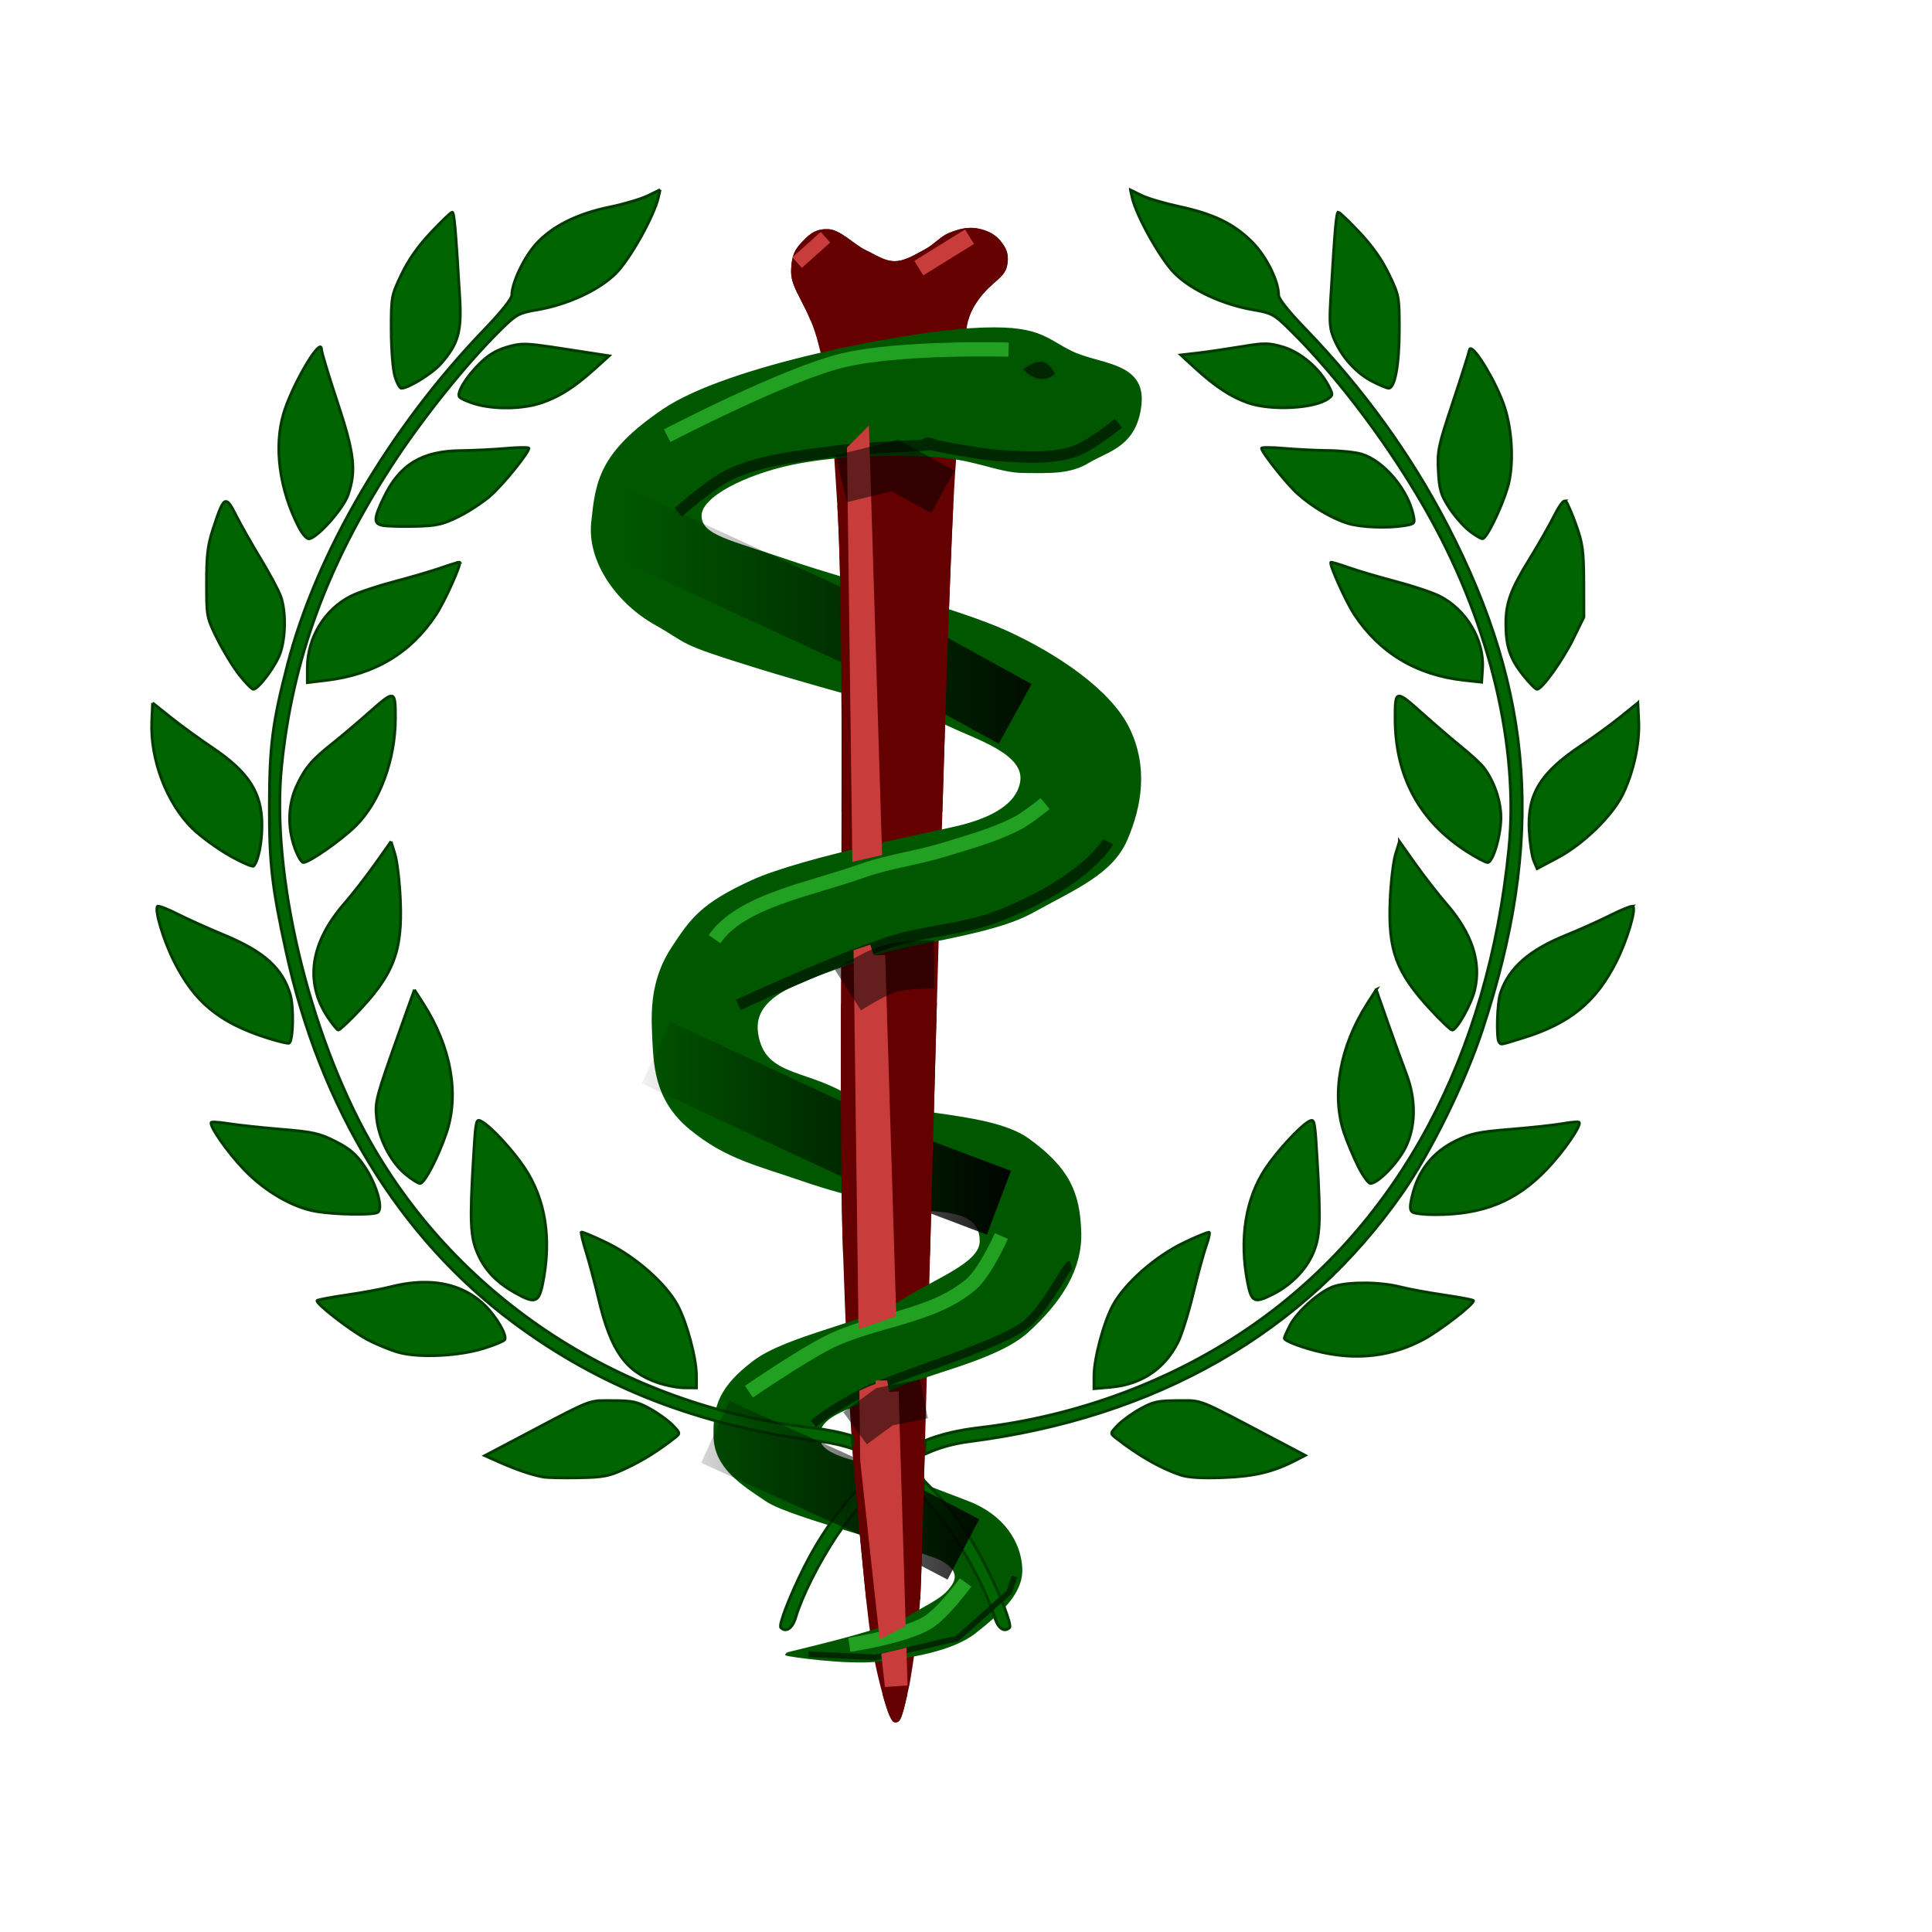
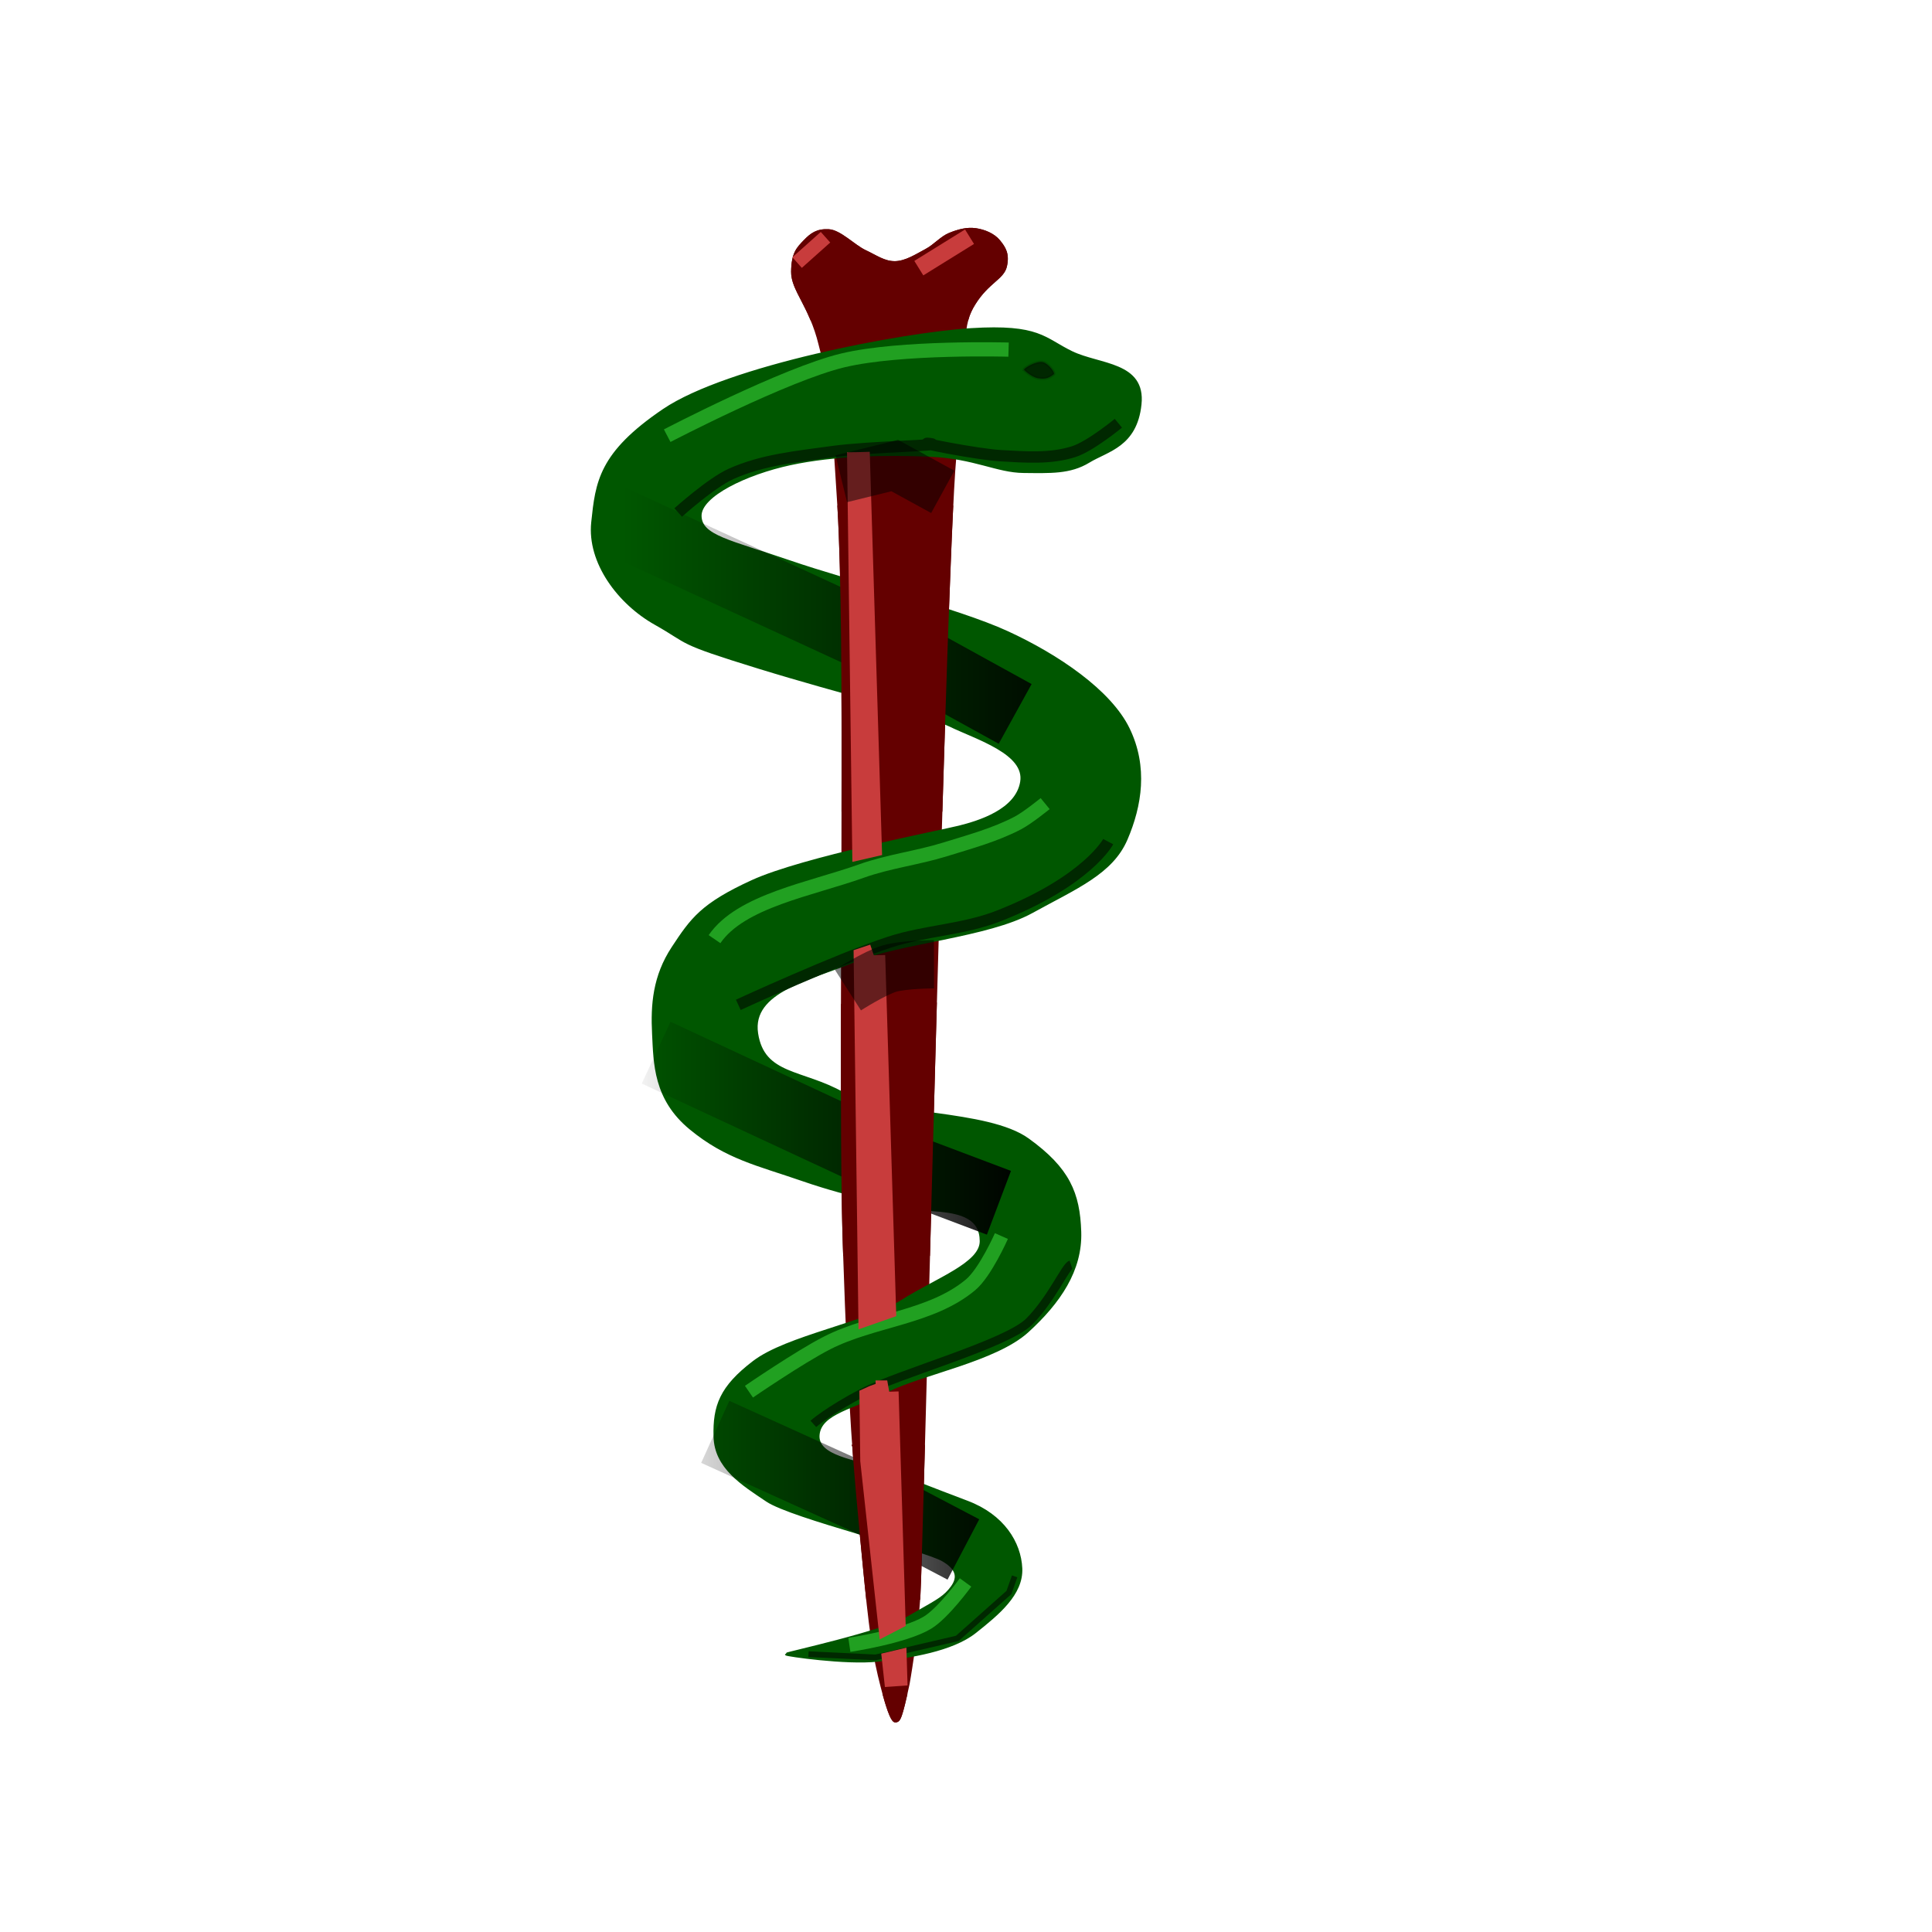
<svg xmlns="http://www.w3.org/2000/svg" xmlns:ns1="http://www.inkscape.org/namespaces/inkscape" xmlns:ns2="http://sodipodi.sourceforge.net/DTD/sodipodi-0.dtd" xmlns:xlink="http://www.w3.org/1999/xlink" width="18cm" height="18cm" id="svg2" version="1.1" ns1:version="0.91 r13725" ns2:docname="asclepius-favicon.svg" style="enable-background:new" ns1:export-filename="/home/michal/html/American-Doctors-Association/img/American-Doctors-Association-TM.png" ns1:export-xdpi="57.149998" ns1:export-ydpi="57.149998">
  <defs id="defs4">
    <ns1:perspective ns2:type="inkscape:persp3d" ns1:vp_x="0 : 526.17999 : 1" ns1:vp_y="0 : 1000 : 0" ns1:vp_z="3000 : 526.17999 : 1" ns1:persp3d-origin="1500 : 350.78666 : 1" id="perspective4728" />
    <linearGradient id="linearGradient4144">
      <stop style="stop-color:#000000;stop-opacity:0;" offset="0" id="stop4146" />
      <stop style="stop-color:#000000;stop-opacity:1;" offset="1" id="stop4148" />
    </linearGradient>
    <filter ns1:collect="always" id="filter4079" x="-0.043" width="1.087" y="-0.214" height="1.427" style="color-interpolation-filters:sRGB">
      <feGaussianBlur ns1:collect="always" stdDeviation="2.796" id="feGaussianBlur4081" />
    </filter>
    <filter ns1:collect="always" id="filter4085" x="-0.054" width="1.108" y="-0.109" height="1.218" style="color-interpolation-filters:sRGB">
      <feGaussianBlur ns1:collect="always" stdDeviation="2.914" id="feGaussianBlur4087" />
    </filter>
    <filter ns1:collect="always" id="filter4091" style="color-interpolation-filters:sRGB">
      <feGaussianBlur ns1:collect="always" stdDeviation="2.202" id="feGaussianBlur4093" />
    </filter>
    <filter ns1:collect="always" id="filter4101" x="-0.042" width="1.084" y="-0.106" height="1.213" style="color-interpolation-filters:sRGB">
      <feGaussianBlur ns1:collect="always" stdDeviation="1.264" id="feGaussianBlur4103" />
    </filter>
    <linearGradient ns1:collect="always" xlink:href="#linearGradient4144" id="linearGradient4150" x1="293.749" y1="360.576" x2="465.537" y2="360.576" gradientUnits="userSpaceOnUse" gradientTransform="translate(-7.091,35.942)" />
    <filter ns1:collect="always" id="filter4164" x="-0.196" width="1.392" y="-0.405" height="1.81" style="color-interpolation-filters:sRGB">
      <feGaussianBlur ns1:collect="always" stdDeviation="11.616" id="feGaussianBlur4166" />
    </filter>
    <linearGradient ns1:collect="always" xlink:href="#linearGradient4144" id="linearGradient4176" x1="293.714" y1="528.076" x2="438.429" y2="528.076" gradientUnits="userSpaceOnUse" gradientTransform="translate(-7.091,35.942)" />
    <filter ns1:collect="always" id="filter4182" x="-0.173" width="1.345" y="-0.394" height="1.788" style="color-interpolation-filters:sRGB">
      <feGaussianBlur ns1:collect="always" stdDeviation="8.679" id="feGaussianBlur4184" />
    </filter>
    <filter ns1:collect="always" id="filter4188" x="-0.177" width="1.354" y="-0.373" height="1.746" style="color-interpolation-filters:sRGB">
      <feGaussianBlur ns1:collect="always" stdDeviation="6.44" id="feGaussianBlur4190" />
    </filter>
    <linearGradient ns1:collect="always" xlink:href="#linearGradient4144" id="linearGradient4198" x1="299.076" y1="655.877" x2="441.365" y2="655.877" gradientUnits="userSpaceOnUse" gradientTransform="translate(-7.091,35.942)" />
    <filter ns1:collect="always" id="filter4325" x="-1.211" width="3.422" y="-0.037" height="1.074" style="color-interpolation-filters:sRGB">
      <feGaussianBlur ns1:collect="always" stdDeviation="6.716" id="feGaussianBlur4327" />
    </filter>
    <filter ns1:collect="always" id="filter4363" style="color-interpolation-filters:sRGB">
      <feBlend ns1:collect="always" mode="darken" in2="BackgroundImage" id="feBlend4365" />
    </filter>
    <filter ns1:collect="always" id="filter4473" x="-0.378" width="1.755" y="-1.458" height="3.916" style="color-interpolation-filters:sRGB">
      <feGaussianBlur ns1:collect="always" stdDeviation="5.623" id="feGaussianBlur4475" />
    </filter>
    <filter ns1:collect="always" id="filter4479" x="-0.39" width="1.78" y="-1.298" height="3.596" style="color-interpolation-filters:sRGB">
      <feGaussianBlur ns1:collect="always" stdDeviation="4.106" id="feGaussianBlur4481" />
    </filter>
    <filter ns1:collect="always" id="filter4485" x="-0.412" width="1.825" y="-1.1" height="3.2" style="color-interpolation-filters:sRGB">
      <feGaussianBlur ns1:collect="always" stdDeviation="3.472" id="feGaussianBlur4487" />
    </filter>
    <filter ns1:collect="always" id="filter4499" x="-0.667" width="2.333" y="-0.747" height="2.493" style="color-interpolation-filters:sRGB">
      <feGaussianBlur ns1:collect="always" stdDeviation="2.778" id="feGaussianBlur4501" />
    </filter>
    <filter ns1:collect="always" id="filter4515" x="-0.321" width="1.642" y="-0.517" height="2.035" style="color-interpolation-filters:sRGB">
      <feGaussianBlur ns1:collect="always" stdDeviation="2.387" id="feGaussianBlur4517" />
    </filter>
    <filter ns1:collect="always" id="filter4523" x="-0.106" width="1.213" y="-0.031" height="1.062" style="color-interpolation-filters:sRGB">
      <feGaussianBlur ns1:collect="always" stdDeviation="5.893" id="feGaussianBlur4525" />
    </filter>
  </defs>
  <ns2:namedview id="base" pagecolor="#ffffff" bordercolor="#666666" borderopacity="1.0" ns1:pageopacity="0.0" ns1:pageshadow="2" ns1:zoom="0.49497476" ns1:cx="830.19409" ns1:cy="720.18062" ns1:document-units="px" ns1:current-layer="layer10" showgrid="false" ns1:window-width="1871" ns1:window-height="1028" ns1:window-x="49" ns1:window-y="24" ns1:window-maximized="0" showguides="true" ns1:guide-bbox="true" fit-margin-top="60" fit-margin-left="60" fit-margin-right="60" fit-margin-bottom="60" units="cm">
    <ns2:guide orientation="0,1" position="857.143,1120" id="guide4692" />
  </ns2:namedview>
  <g ns1:groupmode="layer" id="layer1" ns1:label="Background-embedded" transform="translate(0,-29.635)" style="display:none" />
  <g ns1:groupmode="layer" id="layer11" ns1:label="Background-WHITE" style="display:inline" transform="translate(0,-29.635)" />
  <g ns1:groupmode="layer" id="layer3" ns1:label="Staff Back" style="display:inline" transform="translate(-67.583,-166.916)">
    <path style="fill:#640000;fill-opacity:1;stroke:#640000;stroke-width:1px;stroke-linecap:butt;stroke-linejoin:miter;stroke-opacity:1" d="m 382.909,772.947 c -1.222,0.162 -3.154,-5.369 -5.714,-16.071 -2.56,-10.703 -3.888,-23.407 -6.25,-48.571 -2.362,-25.165 -4.049,-41.878 -6.071,-102.5 -2.022,-60.622 1.322,-208.34 -1.964,-261.25 -3.287,-52.91 -3.291,-42.808 -6.607,-56.429 -3.316,-13.62 -9.706,-19.063 -9.643,-25.536 0.063,-6.472 1.891,-8.223 4.286,-10.714 2.394,-2.491 4.4,-3.945 8.393,-3.75 3.993,0.195 8.926,5.484 12.857,7.321 3.932,1.838 6.711,3.963 10.536,3.929 3.825,-0.034 7.672,-2.583 10.893,-4.286 3.221,-1.703 5.397,-4.496 8.393,-5.714 2.995,-1.218 6.067,-2.049 9.107,-1.607 3.04,0.442 6.295,1.75 8.214,4.107 1.919,2.357 3.274,4.473 2.321,8.75 -0.952,4.277 -6.282,5.504 -11.071,13.214 -4.789,7.71 -2.996,11.745 -6.786,54.286 -3.79,42.54 -11.572,385.445 -12.633,401.135 -1.061,15.69 -3.795,30.614 -3.795,30.614 -2.759,12.827 -3.242,12.909 -4.464,13.072 z" id="path3799" ns1:connector-curvature="0" ns2:nodetypes="zzzzzzzzzzzzzzzzzzzsz" />
  </g>
  <g ns1:groupmode="layer" id="layer2" ns1:label="Snake" transform="translate(-67.583,-166.916)">
    <path style="fill:#005700;fill-opacity:1;stroke:#005700;stroke-width:1px;stroke-linecap:butt;stroke-linejoin:miter;stroke-opacity:1" d="m 469.04,309.311 c 1.536,-14.58 -14.333,-13.538 -24.125,-18.276 -9.792,-4.737 -11.315,-9.571 -35.421,-8.066 -24.105,1.504 -85.678,13.154 -108.189,28.406 -22.511,15.252 -23.551,25.409 -25.036,39.495 -1.485,14.086 9.294,28.394 22.074,35.584 12.78,7.19 6.826,6.321 36.436,15.444 29.61,9.123 57.329,15.612 67.215,20.357 9.886,4.745 26.977,9.849 25.321,20 -1.656,10.151 -15.179,14.171 -21.984,15.88 -6.805,1.709 -55.071,11.026 -72.85,19.163 -17.778,8.137 -21.325,13.334 -27.936,23.362 -6.611,10.028 -7.378,20.046 -6.847,30.332 0.531,10.286 0.39,22.809 13.074,33.247 12.683,10.438 23.529,12.585 39.689,18.181 16.16,5.597 36.182,9.886 46.176,10.548 9.994,0.663 16.377,2.959 16.436,10.967 0.059,8.008 -15.436,13.317 -27.865,21.176 -12.429,7.859 -40.49,12.536 -52.143,21.429 -11.653,8.892 -14.007,15.516 -13.73,26.263 0.277,10.747 9.582,16.604 18.398,22.475 8.816,5.871 55.287,17.143 61.89,20.967 6.603,3.824 5.029,7.558 2.352,10.678 -2.677,3.121 -5.617,4.41 -14.625,9.617 -9.008,5.207 -42.868,12.589 -42.857,12.857 0.011,0.268 20.888,3.37 32.143,2.143 11.255,-1.227 26.201,-3.581 34.286,-10 8.085,-6.419 16.544,-13.367 16.14,-22.352 -0.404,-8.985 -6.278,-18.589 -18.997,-23.362 -12.72,-4.773 -21.009,-8.235 -30.057,-11.342 -9.048,-3.107 -23.018,-4.43 -22.331,-12.316 0.687,-7.886 12.666,-9.637 24.531,-15.628 11.865,-5.991 37.992,-10.677 49.171,-20.888 11.179,-10.211 18.883,-21.452 18.441,-34.993 -0.441,-13.541 -3.973,-22.116 -18.276,-32.439 -14.303,-10.323 -50.807,-8.096 -65.123,-16.219 -14.316,-8.123 -28.106,-6.089 -30.383,-21.176 -2.276,-15.087 19.06,-19.226 34.74,-25.714 15.68,-6.488 46.532,-8.543 62.143,-17.143 15.611,-8.599 28.093,-13.679 33.196,-25.541 5.104,-11.862 7.236,-25.464 0.801,-38.788 -6.435,-13.325 -24.942,-25.883 -42.691,-34.033 -17.749,-8.151 -55.413,-17.611 -76.521,-24.863 -21.108,-7.252 -31.452,-8.878 -31.581,-16.148 -0.129,-7.269 16.272,-15.037 31.689,-18.362 15.416,-3.325 33.816,-3.674 49.393,-2.98 15.578,0.694 23.443,5.633 32.857,5.714 9.414,0.081 16.291,0.43 22.857,-3.571 6.566,-4.002 16.581,-5.507 18.117,-20.087 z" id="path3794" ns1:connector-curvature="0" ns2:nodetypes="zzzzzzzzzzzzzzzzzzzzzzzzzzzzzzzzzzzzzzzzzzzzzzzzz" />
  </g>
  <g ns1:groupmode="layer" id="layer10" ns1:label="Laurel-Leaves" transform="translate(-67.583,-166.916)">
-     <path style="fill:#006400;fill-opacity:1;stroke:#003c00;stroke-opacity:1" d="m 300.034,233.723 -4.344,2.125 c -2.391,1.166 -8.425,2.957 -13.375,3.969 -11.511,2.354 -20.382,6.814 -26,13.062 -4.242,4.718 -8.5,13.682 -8.5,17.938 0,1.29 -3.735,5.974 -9.75,12.219 -33.193,34.463 -59.026,78.434 -69.25,117.906 -5.298,20.453 -6.335,28.627 -6.375,49.688 -0.039,20.403 0.888,28.472 5.906,51.5 11.988,55.007 39.974,100.689 79.969,130.469 30.961,23.053 65.608,36.461 108.406,41.938 3.967,0.508 7.788,1.381 11.312,2.625 l -0.438,-4.656 c -4.236,-1.283 -8.988,-2.233 -14.469,-2.875 -66.189,-7.748 -123.769,-45.108 -155.188,-100.719 -21.791,-38.571 -35.001,-94.562 -31.188,-132.219 3.791,-37.43 15.982,-70.711 38.656,-105.688 10.875,-16.776 26.609,-36.371 38.844,-48.344 5.147,-5.037 6.146,-5.579 12.344,-6.625 10.805,-1.824 21.911,-6.952 27.844,-12.875 4.958,-4.95 13.461,-20.129 14.969,-26.719 l 0.625,-2.719 z m 165.625,0.094 0.594,2.656 c 1.497,6.552 10.023,21.75 14.969,26.688 5.933,5.923 17.038,11.051 27.844,12.875 6.197,1.046 7.197,1.588 12.344,6.625 17.484,17.111 36.645,42.767 50,66.969 20.945,37.957 31.021,80.508 27.5,116 -7.255,73.128 -38.729,131.882 -89.844,167.688 -27.853,19.51 -61.681,32.233 -96.531,36.312 -7.585,0.888 -13.774,2.37 -19.125,4.531 l -0.219,4.844 0.5,-0.219 c 4.526,-2.086 9.748,-3.546 15.25,-4.25 66.02,-8.448 118.192,-38.413 152.5,-87.594 10.054,-14.413 22.044,-38.863 28.125,-57.312 21.981,-66.687 18.373,-118.664 -12.344,-177.844 -12.939,-24.929 -29.721,-48.136 -50.125,-69.25 -5.757,-5.958 -9.281,-10.372 -9.281,-11.688 0,-4.984 -4.352,-13.733 -9.375,-18.75 -6.397,-6.388 -13.483,-9.835 -25.562,-12.438 -5.207,-1.122 -11.215,-2.884 -13.344,-3.938 l -3.875,-1.906 z m -238.844,7.812 c -0.408,0 -3.763,3.228 -7.469,7.156 -4.526,4.797 -7.935,9.641 -10.375,14.75 -3.559,7.453 -3.648,7.837 -3.625,19.594 0.013,6.699 0.575,13.877 1.281,16.25 0.696,2.337 1.734,4.25 2.281,4.25 2.495,0 10.919,-5.223 13.906,-8.625 6.127,-6.979 7.371,-11.323 6.656,-23.312 -1.468,-24.614 -1.953,-30.062 -2.656,-30.062 z m 312.031,0 c -0.703,0 -1.188,5.448 -2.656,30.062 -0.55,9.226 -0.363,11.134 1.375,15.062 2.702,6.109 7.637,11.531 13.156,14.406 2.526,1.316 5.146,2.412 5.812,2.438 2.224,0.086 3.767,-8.254 3.781,-20.469 0.014,-11.748 -0.068,-12.146 -3.625,-19.594 -2.44,-5.109 -5.849,-9.953 -10.375,-14.75 -3.706,-3.929 -7.06,-7.156 -7.469,-7.156 z m -25.688,46.344 c -2.016,-0.015 -4.432,0.335 -8.625,1.031 -5.055,0.839 -11.876,1.831 -15.156,2.219 l -5.969,0.688 5.031,4.625 c 7.103,6.511 12.676,10.173 18.688,12.25 8.177,2.825 23.397,1.994 28.219,-1.531 1.629,-1.191 1.634,-1.433 0.031,-4.531 -3.152,-6.096 -9.915,-11.847 -16.031,-13.625 -2.57,-0.747 -4.172,-1.11 -6.188,-1.125 z m -261.938,0.156 c -1.711,0.098 -3.107,0.432 -5.062,1 -3.912,1.137 -6.721,2.878 -9.812,5.969 -4.708,4.708 -7.941,10.04 -7,11.562 0.325,0.525 2.696,1.611 5.281,2.406 6.917,2.128 17.202,1.95 23.906,-0.406 6.346,-2.23 11.318,-5.431 18.594,-11.969 l 4.938,-4.469 -15.188,-2.344 c -9.015,-1.39 -12.805,-1.913 -15.656,-1.75 z m -70.906,0.938 c -2.067,0.198 -10.236,14.613 -12.875,23.5 -3.461,11.654 -1.473,26.605 5.281,39.844 1.187,2.327 2.792,4.219 3.594,4.219 2.77,0 12.159,-10.527 13.875,-15.562 2.901,-8.515 2.183,-14.533 -3.875,-32.781 -3.025,-9.112 -5.511,-17.394 -5.531,-18.375 -0.012,-0.609 -0.174,-0.872 -0.469,-0.844 z m 405.094,0.625 c -0.188,0.012 -0.316,0.144 -0.375,0.438 -0.221,1.1 -2.858,9.425 -5.875,18.5 -5.122,15.406 -5.478,17.018 -5.094,24.156 0.352,6.532 0.904,8.381 3.688,12.719 1.792,2.792 4.891,6.416 6.906,8.062 2.015,1.647 4.247,3.013 4.969,3.031 1.39,0.035 6.518,-10.412 8.812,-17.969 2.279,-7.508 1.773,-19.962 -1.156,-28.688 -2.751,-8.194 -10.061,-20.368 -11.875,-20.25 z m -333.844,34.812 c -1.405,0.007 -3.369,0.087 -5.5,0.281 -4.263,0.388 -11.575,0.761 -16.25,0.812 -13.709,0.15 -21.524,4.917 -27.094,16.531 -3.629,7.567 -3.678,9.24 -0.156,9.844 1.512,0.259 6.661,0.395 11.406,0.281 7.432,-0.179 9.492,-0.664 15.062,-3.406 3.556,-1.751 8.65,-5.094 11.312,-7.438 4.437,-3.905 13.469,-15.078 13.469,-16.656 0,-0.183 -0.845,-0.257 -2.25,-0.25 z m 262.531,0 c -1.405,-0.007 -2.281,0.067 -2.281,0.25 0,1.401 8.855,12.56 12.719,16.031 5.041,4.528 12.081,8.683 17.594,10.406 4.568,1.428 13.936,1.815 20,0.812 3.645,-0.602 3.77,-0.765 3.125,-3.75 -1.964,-9.09 -10.479,-19.118 -18.219,-21.438 -2.159,-0.647 -7.476,-1.211 -11.812,-1.25 -4.336,-0.039 -11.394,-0.393 -15.656,-0.781 -2.131,-0.194 -4.064,-0.274 -5.469,-0.281 z m 104.594,18.75 c -0.73,-0.004 -2.104,1.867 -3.906,5.438 -1.751,3.469 -5.615,10.248 -8.594,15.062 -6.624,10.709 -8.351,15.459 -8.344,22.75 0.008,7.926 1.442,12.288 6.031,18.094 2.194,2.776 4.413,5.031 4.938,5.031 1.731,0 8.908,-9.972 12.75,-17.75 l 3.75,-7.656 -0.031,-12.531 c -0.053,-10.936 -0.417,-13.486 -2.719,-19.938 -1.453,-4.071 -3.091,-7.841 -3.625,-8.375 -0.079,-0.079 -0.146,-0.124 -0.25,-0.125 z m -471.562,0.25 c -1.216,0.035 -2.321,2.947 -4.438,9.406 -1.956,5.969 -2.375,9.309 -2.375,19.281 0,11.93 0.043,12.126 3.781,19.688 2.078,4.202 5.583,9.938 7.781,12.719 2.198,2.78 4.412,5.031 4.906,5.031 1.79,0 7.982,-8.327 9.5,-12.781 1.92,-5.635 2.007,-14.692 0.188,-19.844 -0.753,-2.132 -3.923,-8.063 -7.031,-13.188 -3.108,-5.125 -7.047,-12.064 -8.75,-15.438 -1.602,-3.174 -2.617,-4.903 -3.562,-4.875 z m 82.156,21.406 c -0.67,0.08 -3.178,0.84 -6.031,1.844 -3.261,1.147 -10.733,3.359 -16.625,4.906 -5.892,1.547 -12.81,3.844 -15.375,5.125 -9.326,4.657 -15.438,14.662 -15.438,25.344 l 0,5.156 6.719,-0.812 c 17.096,-2.058 29.732,-9.641 38.656,-23.219 2.996,-4.558 8.899,-17.695 8.25,-18.344 -0.017,-0.017 -0.06,-0.011 -0.156,0 z m 306.938,0 c -0.649,0.649 5.254,13.786 8.25,18.344 8.889,13.524 21.92,21.355 38.531,23.188 l 6.312,0.688 0.312,-4.812 c 0.636,-10.067 -5.768,-20.811 -15.219,-25.531 -2.565,-1.281 -9.483,-3.578 -15.375,-5.125 -5.892,-1.547 -13.364,-3.759 -16.625,-4.906 -3.261,-1.147 -6.048,-1.983 -6.188,-1.844 z m -331.062,47.125 c -1.244,0.198 -3.418,2.059 -7.188,5.406 -4.206,3.736 -10.131,8.76 -13.156,11.156 -7.419,5.876 -9.726,8.606 -12.688,14.875 -3.113,6.59 -3.38,14.686 -0.75,22 1.022,2.841 2.369,5.156 3,5.156 2.136,0 13.58,-8.018 18.594,-13.031 8.332,-8.332 13.803,-23.211 13.844,-37.625 0.016,-5.68 -0.057,-8.193 -1.656,-7.938 z m 355.156,0 c -1.426,-0.025 -1.484,2.531 -1.469,7.938 0.057,20.246 8.48,35.939 25.062,46.656 3.425,2.214 6.804,4 7.5,4 1.913,0 4.747,-9.732 4.688,-16.094 -0.055,-5.822 -2.555,-12.89 -6.156,-17.469 -1.07,-1.36 -4.569,-4.571 -7.781,-7.156 -3.212,-2.585 -9.49,-7.998 -13.969,-12 -4.288,-3.832 -6.617,-5.853 -7.875,-5.875 z m -439,2.406 -0.281,6.5 c -0.601,13.334 5.23,28.732 14.219,37.594 2.796,2.756 8.654,7.071 13.031,9.562 4.378,2.492 8.265,4.189 8.625,3.781 1.656,-1.875 2.906,-8.149 2.906,-14.438 0,-11.382 -4.646,-18.63 -17.469,-27.25 -4.606,-3.097 -11.21,-7.905 -14.688,-10.688 l -6.344,-5.062 z m 523,0 -6.406,5.156 c -3.54,2.833 -9.588,7.211 -13.406,9.75 -14.5,9.639 -19.163,17.264 -18.438,30.094 0.239,4.227 0.95,8.981 1.594,10.531 l 1.188,2.812 7.188,-3.812 c 9.164,-4.861 19.399,-14.88 23.062,-22.531 3.719,-7.766 5.883,-17.698 5.531,-25.5 l -0.312,-6.5 z m -439.031,48.812 -5.625,7.938 c -3.092,4.371 -7.976,10.637 -10.844,13.938 -11.98,13.788 -13.999,27.609 -5.812,39.969 1.651,2.493 3.339,4.531 3.719,4.531 0.379,0 2.976,-2.362 5.781,-5.25 13.616,-14.017 16.864,-22.21 16.062,-40.562 -0.281,-6.421 -1.142,-13.679 -1.906,-16.125 l -1.375,-4.438 z m 355.094,0 -1.375,4.438 c -0.764,2.446 -1.627,9.657 -1.906,16.031 -0.782,17.873 2.077,25.559 14.406,38.875 3.591,3.879 6.927,7.031 7.438,7.031 1.654,0 6.696,-8.983 7.938,-14.156 2.36,-9.838 -0.981,-19.928 -10.031,-30.344 -2.867,-3.3 -7.751,-9.567 -10.844,-13.938 l -5.625,-7.938 z m -437.062,22.781 c -0.121,-0.007 -0.212,-0.007 -0.25,0.031 -1.161,1.161 2.085,11.965 5.812,19.375 7.212,14.334 15.817,21.464 32.438,26.844 3.863,1.251 7.45,2.124 8,1.969 1.488,-0.42 1.821,-12.524 0.469,-17.125 -2.718,-9.246 -9.269,-15.152 -23.219,-20.938 -5.634,-2.336 -13.101,-5.696 -16.594,-7.469 -3.057,-1.551 -5.807,-2.64 -6.656,-2.688 z m 519.031,0 c -0.928,0.086 -4.034,1.348 -7.5,3.094 -3.961,1.995 -11.039,5.176 -15.719,7.062 -13.044,5.258 -20.175,11.516 -23.156,20.344 -1.233,3.65 -1.57,16.336 -0.469,17.438 0.849,0.849 0.057,0.985 7.969,-1.438 16.867,-5.164 26.024,-12.608 33.312,-27.094 3.726,-7.406 6.972,-18.215 5.812,-19.375 -0.038,-0.038 -0.117,-0.043 -0.25,-0.031 z m -90.156,29.375 -3.125,4.875 c -9.631,15.009 -12.716,32.09 -8.188,45.531 1.133,3.365 3.407,8.751 5.031,11.969 1.624,3.218 3.532,5.844 4.25,5.844 2.645,0 9.646,-7.192 12.375,-12.75 3.61,-7.352 3.707,-16.716 0.281,-25.75 -1.251,-3.3 -4.174,-11.317 -6.469,-17.844 l -4.156,-11.875 z m -338.688,0.031 -4.938,13.844 c -8.68,24.378 -8.941,25.411 -8.375,31.219 0.693,7.107 4.791,15.273 9.875,19.625 2.265,1.939 4.719,3.5 5.438,3.5 1.562,0 6.415,-9.304 9.281,-17.812 4.597,-13.645 1.611,-30.279 -8.156,-45.5 l -3.125,-4.875 z m 22.75,46 c -1.118,-0.113 -1.295,2.2 -1.969,13.5 -1.318,22.111 -1.07,27.462 1.469,33.312 2.531,5.831 6.559,10.117 13.062,13.812 7.231,4.108 8.53,3.654 9.938,-3.5 3.074,-15.627 0.902,-29.318 -6.438,-40.375 -4.169,-6.28 -11.874,-14.604 -15.125,-16.344 -0.377,-0.202 -0.679,-0.38 -0.938,-0.406 z m 293.188,0 c -0.248,0.012 -0.547,0.151 -0.906,0.344 -3.134,1.677 -11.277,10.515 -15.312,16.594 -7.08,10.667 -9.315,24.924 -6.312,40.188 1.367,6.947 2.372,7.413 9,4.031 6.266,-3.197 11.489,-8.504 13.969,-14.219 2.598,-5.988 2.825,-11.203 1.5,-33.438 -0.665,-11.16 -0.862,-13.551 -1.938,-13.5 z m 93.562,0.562 c -0.988,-0.017 -3.015,0.201 -5.25,0.594 -2.981,0.523 -11.287,1.423 -18.438,2 -11.172,0.901 -13.851,1.481 -19.125,4.062 -8.222,4.025 -13.379,10.659 -15.438,19.844 -0.772,3.447 -0.713,4.651 0.281,5.281 0.71,0.451 4.206,0.84 7.781,0.844 16.957,0.02 28.496,-4.631 39.25,-15.812 6.033,-6.273 12.566,-15.715 11.562,-16.719 -0.062,-0.062 -0.296,-0.088 -0.625,-0.094 z m -480.344,0.031 c -0.353,0.004 -0.597,0.035 -0.656,0.094 -0.984,0.984 5.62,10.477 11.594,16.688 7.377,7.67 17.163,13.323 25.375,14.688 6.944,1.154 19.987,1.352 21.625,0.312 2.06,-1.307 -0.501,-10.08 -4.75,-16.281 -2.875,-4.197 -5.094,-6.118 -10.094,-8.656 -5.646,-2.866 -7.943,-3.373 -18.938,-4.281 -6.875,-0.568 -15.17,-1.455 -18.438,-1.969 -2.451,-0.386 -4.659,-0.606 -5.719,-0.594 z m 129.656,38.781 c -0.223,0.223 0.511,3.324 1.625,6.875 1.114,3.551 3.118,11.099 4.469,16.781 4.317,18.162 9.47,25.412 20.844,29.344 2.788,0.964 6.975,1.763 9.312,1.781 l 4.25,0.031 0,-4.344 c 0,-6.07 -3.428,-18.85 -6.656,-24.781 -4.191,-7.701 -14.829,-17.075 -24.875,-21.938 -4.718,-2.284 -8.746,-3.973 -8.969,-3.75 z m 220.812,0.062 c -1.011,0.182 -4.653,1.689 -8.781,3.688 -10.046,4.863 -20.652,14.237 -24.844,21.938 -3.258,5.985 -6.688,18.745 -6.688,24.938 l 0,4.469 6,-0.531 c 10.685,-0.969 18.788,-6.39 23.531,-15.75 1.329,-2.622 3.739,-10.326 5.375,-17.125 1.636,-6.799 3.696,-14.358 4.562,-16.781 0.867,-2.423 1.376,-4.593 1.125,-4.844 -0.031,-0.031 -0.137,-0.026 -0.281,0 z m -275.938,17.562 c -3.813,-0.008 -7.91,0.554 -12.219,1.656 -3.108,0.795 -10.056,2.06 -15.438,2.844 -5.382,0.784 -10.01,1.666 -10.281,1.938 -0.828,0.828 11.655,10.52 17.656,13.719 3.105,1.655 8.068,3.697 11.031,4.531 7.154,2.014 21.192,1.347 30.094,-1.438 3.689,-1.154 6.962,-2.515 7.281,-3.031 0.928,-1.501 -2.988,-8.197 -7.156,-12.219 -5.483,-5.291 -12.579,-7.983 -20.969,-8 z m 331.406,0.25 c -4.243,-0.047 -8.303,0.317 -11,1.125 -4.886,1.464 -13.191,8.767 -15.812,13.906 -1.073,2.103 -1.969,4.113 -1.969,4.438 0,0.986 7.12,3.611 13.5,5 12.736,2.773 24.521,1.272 35.469,-4.562 5.977,-3.186 18.451,-12.893 17.625,-13.719 -0.271,-0.271 -4.899,-1.154 -10.281,-1.938 -5.382,-0.784 -12.333,-2.05 -15.438,-2.844 -3.424,-0.876 -7.851,-1.359 -12.094,-1.406 z m -269.375,41.438 c -4.9,0.157 -7.37,1.683 -29.406,13.312 l -11.5,6.062 5.5,2.438 c 5.872,2.589 10.951,4.298 15,5.062 1.375,0.26 7,0.387 12.5,0.281 8.918,-0.172 10.749,-0.524 16.75,-3.344 6.009,-2.823 11.373,-6.192 17.219,-10.781 1.895,-1.488 1.855,-1.589 -0.844,-4.406 -1.519,-1.585 -5.09,-4.172 -7.938,-5.75 -4.5,-2.494 -6.242,-2.875 -13.25,-2.875 -1.663,0 -2.9,-0.036 -4.031,0 z m 203.188,0 c -7.008,0 -8.75,0.381 -13.25,2.875 -2.847,1.578 -6.419,4.165 -7.938,5.75 -2.699,2.817 -2.739,2.919 -0.844,4.406 7.985,6.268 15.847,10.789 22.938,13.156 2.732,0.912 7.488,1.186 15,0.906 10.962,-0.408 17.578,-1.981 25.531,-6.094 l 3.344,-1.719 -11.438,-6.031 c -27.144,-14.298 -24.476,-13.25 -33.344,-13.25 z m -89.594,28 -0.281,6 c 3.849,4.205 7.978,9.238 10.812,13.5 6.249,9.397 12.366,21.586 14.625,29.125 1.083,3.613 3.342,5.064 5.125,3.281 0.816,-0.816 -3.07,-11.084 -7.75,-20.406 -6.092,-12.134 -12.28,-20.97 -20.688,-29.594 l -1.844,-1.906 z m -23.5,3.625 c -6.911,7.338 -13.454,16.811 -18.5,26.875 -5.124,10.221 -9.127,20.56 -8.281,21.406 1.821,1.821 4.078,0.306 5.219,-3.5 2.297,-7.665 8.166,-19.324 14.531,-28.875 2.049,-3.074 4.766,-6.527 7.562,-9.812 l -0.531,-6.094 z" id="path4660" ns1:connector-curvature="0" />
    <flowRoot xml:space="preserve" id="flowRoot4706" style="font-style:normal;font-variant:normal;font-weight:normal;font-stretch:normal;font-size:40px;line-height:125%;font-family:BOXING;-inkscape-font-specification:BOXING;letter-spacing:0px;word-spacing:0px;fill:#000000;fill-opacity:1;stroke:none">
      <flowRegion id="flowRegion4708">
        <rect id="rect4710" width="8.081" height="157.584" x="1983.94" y="240.197" style="font-style:normal;font-variant:normal;font-weight:normal;font-stretch:normal;font-family:BOXING;-inkscape-font-specification:BOXING" />
      </flowRegion>
      <flowPara id="flowPara4712" />
    </flowRoot>
  </g>
  <g ns1:groupmode="layer" id="layer8" ns1:label="Snake-Eyes" transform="translate(-67.583,-166.916)">
    <path style="fill:#000000;fill-opacity:0.549;stroke:#000000;stroke-width:1px;stroke-linecap:butt;stroke-linejoin:miter;stroke-opacity:0.157" d="m 428.188,297.041 c 0.118,-0.545 4.343,-3.138 6.661,-2.589 1.849,0.438 4.385,3.756 3.82,4.23 -2.109,1.767 -3.758,1.703 -5.682,1.389 -1.867,-0.305 -4.864,-2.726 -4.798,-3.03 z" id="path4349" ns1:connector-curvature="0" ns2:nodetypes="sasas" />
  </g>
  <g ns1:groupmode="layer" id="layer6" ns1:label="Snake-BackShadows" transform="translate(-67.583,-166.916)">
    <path style="fill:none;stroke:url(#linearGradient4150);stroke-width:24;stroke-linecap:butt;stroke-linejoin:miter;stroke-miterlimit:4;stroke-dasharray:none;stroke-opacity:1;filter:url(#filter4164)" d="m 282.677,349.479 107.376,49.54 35,19.286" id="path4106" ns1:connector-curvature="0" ns2:nodetypes="ccc" />
    <path style="fill:none;stroke:url(#linearGradient4176);stroke-width:24;stroke-linecap:butt;stroke-linejoin:miter;stroke-miterlimit:4;stroke-dasharray:none;stroke-opacity:1;filter:url(#filter4182)" d="M 419.338,590.447 381.481,576.161 298.624,537.59" id="path4168" ns1:connector-curvature="0" />
    <path style="fill:none;stroke:url(#linearGradient4198);stroke-width:24;stroke-linecap:butt;stroke-linejoin:miter;stroke-miterlimit:4;stroke-dasharray:none;stroke-opacity:1;filter:url(#filter4188)" d="M 406.819,712.527 381.818,699.395 319.441,671.111" id="path4186" ns1:connector-curvature="0" />
  </g>
  <g ns1:groupmode="layer" id="layer5" ns1:label="Snake-Shadows" transform="translate(-67.583,-166.916)">
    <path style="fill:none;stroke:#002800;stroke-width:4;stroke-linecap:butt;stroke-linejoin:miter;stroke-miterlimit:4;stroke-dasharray:none;stroke-opacity:1;filter:url(#filter4079)" d="m 461.394,315.952 c 0,0 -9.804,8.099 -15.714,10 -8.173,2.628 -17.144,1.919 -25.714,1.429 -8.441,-0.483 -31.053,-4.995 -25,-4.286 6.278,0.735 -20.843,0.986 -34.286,2.857 -12.472,1.736 -24.603,2.844 -35.714,7.857 -6.989,3.153 -18.571,13.571 -18.571,13.571" id="path4033" ns1:connector-curvature="0" ns2:nodetypes="caassac" />
    <path style="fill:none;stroke:#002800;stroke-width:4;stroke-linecap:butt;stroke-linejoin:miter;stroke-miterlimit:4;stroke-dasharray:none;stroke-opacity:1;filter:url(#filter4085)" d="m 327.563,520.75 c 0,0 35.02,-16.144 53.311,-22.1 12.616,-4.108 26.023,-4.303 38.694,-9.329 30.986,-12.291 38.247,-26.039 38.247,-26.039" id="path4083" ns1:connector-curvature="0" ns2:nodetypes="casc" />
    <path style="fill:none;stroke:#002800;stroke-width:3;stroke-linecap:butt;stroke-linejoin:miter;stroke-miterlimit:4;stroke-dasharray:none;stroke-opacity:1;filter:url(#filter4091)" d="m 353.981,668.304 c 0,0 5.049,-4.53 17.5,-11.071 12.451,-6.542 50.744,-17.071 58.571,-25 7.827,-7.929 12.786,-19.381 14.643,-20" id="path4089" ns1:connector-curvature="0" ns2:nodetypes="czzc" />
    <path style="fill:none;stroke:#002800;stroke-width:2;stroke-linecap:butt;stroke-linejoin:miter;stroke-miterlimit:4;stroke-dasharray:none;stroke-opacity:1;filter:url(#filter4101)" d="m 352.271,749.398 23.612,1.136 28.789,-6.692 18.183,-16.162 2.02,-5.682" id="path4095" ns1:connector-curvature="0" />
  </g>
  <g ns1:groupmode="layer" id="layer4" ns1:label="Snake-Highlights" transform="translate(-67.583,-166.916)">
    <path id="path4004" style="fill:none;stroke:#21a021;stroke-width:5;stroke-linecap:butt;stroke-linejoin:miter;stroke-miterlimit:4;stroke-dasharray:none;stroke-opacity:1;filter:url(#filter4523)" d="m 366.666,746.115 c 0,0 19.369,-2.883 27.527,-7.829 5.55,-3.365 13.385,-14.142 13.385,-14.142 M 331.31,656.969 c 0,0 17.891,-12.262 27.527,-17.173 16.184,-8.247 36.567,-8.811 50.508,-20.456 5.198,-4.342 10.859,-17.173 10.859,-17.173 M 319.189,497.617 c 9.273,-13.52 33.862,-17.585 51.77,-23.991 9.497,-3.397 19.66,-4.59 29.294,-7.576 8.724,-2.704 17.669,-5.103 25.759,-9.344 3.475,-1.822 9.596,-6.819 9.596,-6.819 M 302.521,320.336 c 0,0 41.485,-21.638 61.872,-26.517 20.387,-4.878 58.336,-3.788 58.336,-3.788" ns1:connector-curvature="0" />
  </g>
  <g ns1:label="Staff Front" id="g3820" ns1:groupmode="layer" style="display:inline" transform="translate(-67.583,-166.916)">
    <path style="fill:#640000;fill-opacity:1;stroke:#640000;stroke-width:1px;stroke-linecap:butt;stroke-linejoin:miter;stroke-opacity:1" d="m 408.847,247.661 c -2.287,0.104 -4.597,0.805 -6.844,1.719 -2.995,1.218 -5.154,4.016 -8.375,5.719 -3.221,1.703 -7.081,4.247 -10.906,4.281 -3.825,0.034 -6.6,-2.1 -10.531,-3.938 -3.932,-1.838 -8.85,-7.118 -12.844,-7.312 -3.993,-0.195 -6.012,1.259 -8.406,3.75 -2.394,2.491 -4.218,4.246 -4.281,10.719 -0.047,4.873 3.548,9.146 6.75,16.781 l 54.688,0 c 0.56,-2.023 1.345,-3.672 2.5,-5.531 4.789,-7.71 10.11,-8.941 11.062,-13.219 0.952,-4.277 -0.394,-6.393 -2.312,-8.75 -1.919,-2.357 -5.179,-3.683 -8.219,-4.125 -0.76,-0.111 -1.519,-0.129 -2.281,-0.094 z m -45.875,97.781 c 1.378,23.087 1.528,63.557 1.438,106.781 l 34.531,0 c 1.343,-44.527 2.659,-83.944 3.781,-106.781 l -39.75,0 z m 1.25,175 c -0.084,33.685 -0.033,64.715 0.656,85.375 0.035,1.037 0.059,1.832 0.094,2.844 l 29.594,0 c 0.748,-28.108 1.559,-57.745 2.406,-88.219 l -32.75,0 z m 3.969,155.719 c 0.846,11.882 1.733,21.321 2.75,32.156 0.792,8.441 1.48,15.376 2.125,21.406 l 18.062,0 c 0.011,-0.158 0.021,-0.311 0.031,-0.469 0.232,-3.432 0.859,-24.935 1.625,-53.094 l -24.594,0 z m 10.781,87.688 c 1.694,6.119 3.017,9.216 3.938,9.094 1.079,-0.143 1.589,-0.239 3.594,-9.094 l -7.531,0 z" id="path3822" ns1:connector-curvature="0" />
  </g>
  <g ns1:groupmode="layer" id="layer7" ns1:label="Staff-Front-Highlights" transform="translate(-67.583,-166.916)">
    <path style="fill:none;stroke:#c83c3c;stroke-width:5;stroke-linecap:butt;stroke-linejoin:miter;stroke-miterlimit:4;stroke-dasharray:none;stroke-opacity:1;filter:url(#filter4499)" d="m 348.267,259.376 10,-8.929" id="path4215" ns1:connector-curvature="0" />
    <path style="fill:none;stroke:#c83c3c;stroke-width:6;stroke-linecap:butt;stroke-linejoin:miter;stroke-miterlimit:4;stroke-dasharray:none;stroke-opacity:1;filter:url(#filter4515)" d="m 391.124,261.34 17.857,-11.071" id="path4215-1" ns1:connector-curvature="0" ns2:nodetypes="cc" />
-     <path style="fill:none;stroke:#c83c3c;stroke-width:8;stroke-linecap:butt;stroke-linejoin:miter;stroke-miterlimit:4;stroke-dasharray:none;stroke-opacity:1;filter:url(#filter4325)" d="m 369.847,326.129 1.812,139.281 2.438,-0.562 -4.25,-138.719 z m 5.438,177.219 -3.094,1.031 1.625,125.031 5.281,-1.844 -3.812,-124.219 z m 4.719,153.656 -4.75,1.719 -1.031,0.469 0.281,22.031 6.188,56.75 1.75,-0.906 -2.438,-80.062 z m 2.906,95.125 -0.656,0.156 0.906,8.25 -0.25,-8.406 z" id="path4215-1-0" ns1:connector-curvature="0" />
+     <path style="fill:none;stroke:#c83c3c;stroke-width:8;stroke-linecap:butt;stroke-linejoin:miter;stroke-miterlimit:4;stroke-dasharray:none;stroke-opacity:1;filter:url(#filter4325)" d="m 369.847,326.129 1.812,139.281 2.438,-0.562 -4.25,-138.719 m 5.438,177.219 -3.094,1.031 1.625,125.031 5.281,-1.844 -3.812,-124.219 z m 4.719,153.656 -4.75,1.719 -1.031,0.469 0.281,22.031 6.188,56.75 1.75,-0.906 -2.438,-80.062 z m 2.906,95.125 -0.656,0.156 0.906,8.25 -0.25,-8.406 z" id="path4215-1-0" ns1:connector-curvature="0" />
  </g>
  <g ns1:groupmode="layer" id="layer9" ns1:label="Staff-Shadows" style="filter:url(#filter4363)" transform="translate(-67.583,-166.916)">
    <path style="opacity:0.7;fill:none;stroke:#000000;stroke-width:17;stroke-linecap:butt;stroke-linejoin:miter;stroke-miterlimit:4;stroke-dasharray:none;stroke-opacity:1;filter:url(#filter4473)" d="m 363.827,335.488 18.83,-4.628 16.899,9.256" id="path4415" ns1:connector-curvature="0" />
    <path style="opacity:0.7;fill:none;stroke:#000000;stroke-width:17;stroke-linecap:butt;stroke-linejoin:miter;stroke-miterlimit:4;stroke-dasharray:none;stroke-opacity:1;filter:url(#filter4479)" d="m 366.161,515.548 c 0,0 9.375,-6.021 14.647,-7.576 5.029,-1.484 15.657,-1.515 15.657,-1.515" id="path4477" ns1:connector-curvature="0" ns2:nodetypes="cac" />
-     <path style="opacity:0.7;fill:none;stroke:#000000;stroke-width:14;stroke-linecap:butt;stroke-linejoin:miter;stroke-miterlimit:4;stroke-dasharray:none;stroke-opacity:1;filter:url(#filter4485)" d="m 368.686,669.848 10.354,-7.576 13.89,-2.778" id="path4483" ns1:connector-curvature="0" ns2:nodetypes="ccc" />
  </g>
</svg>